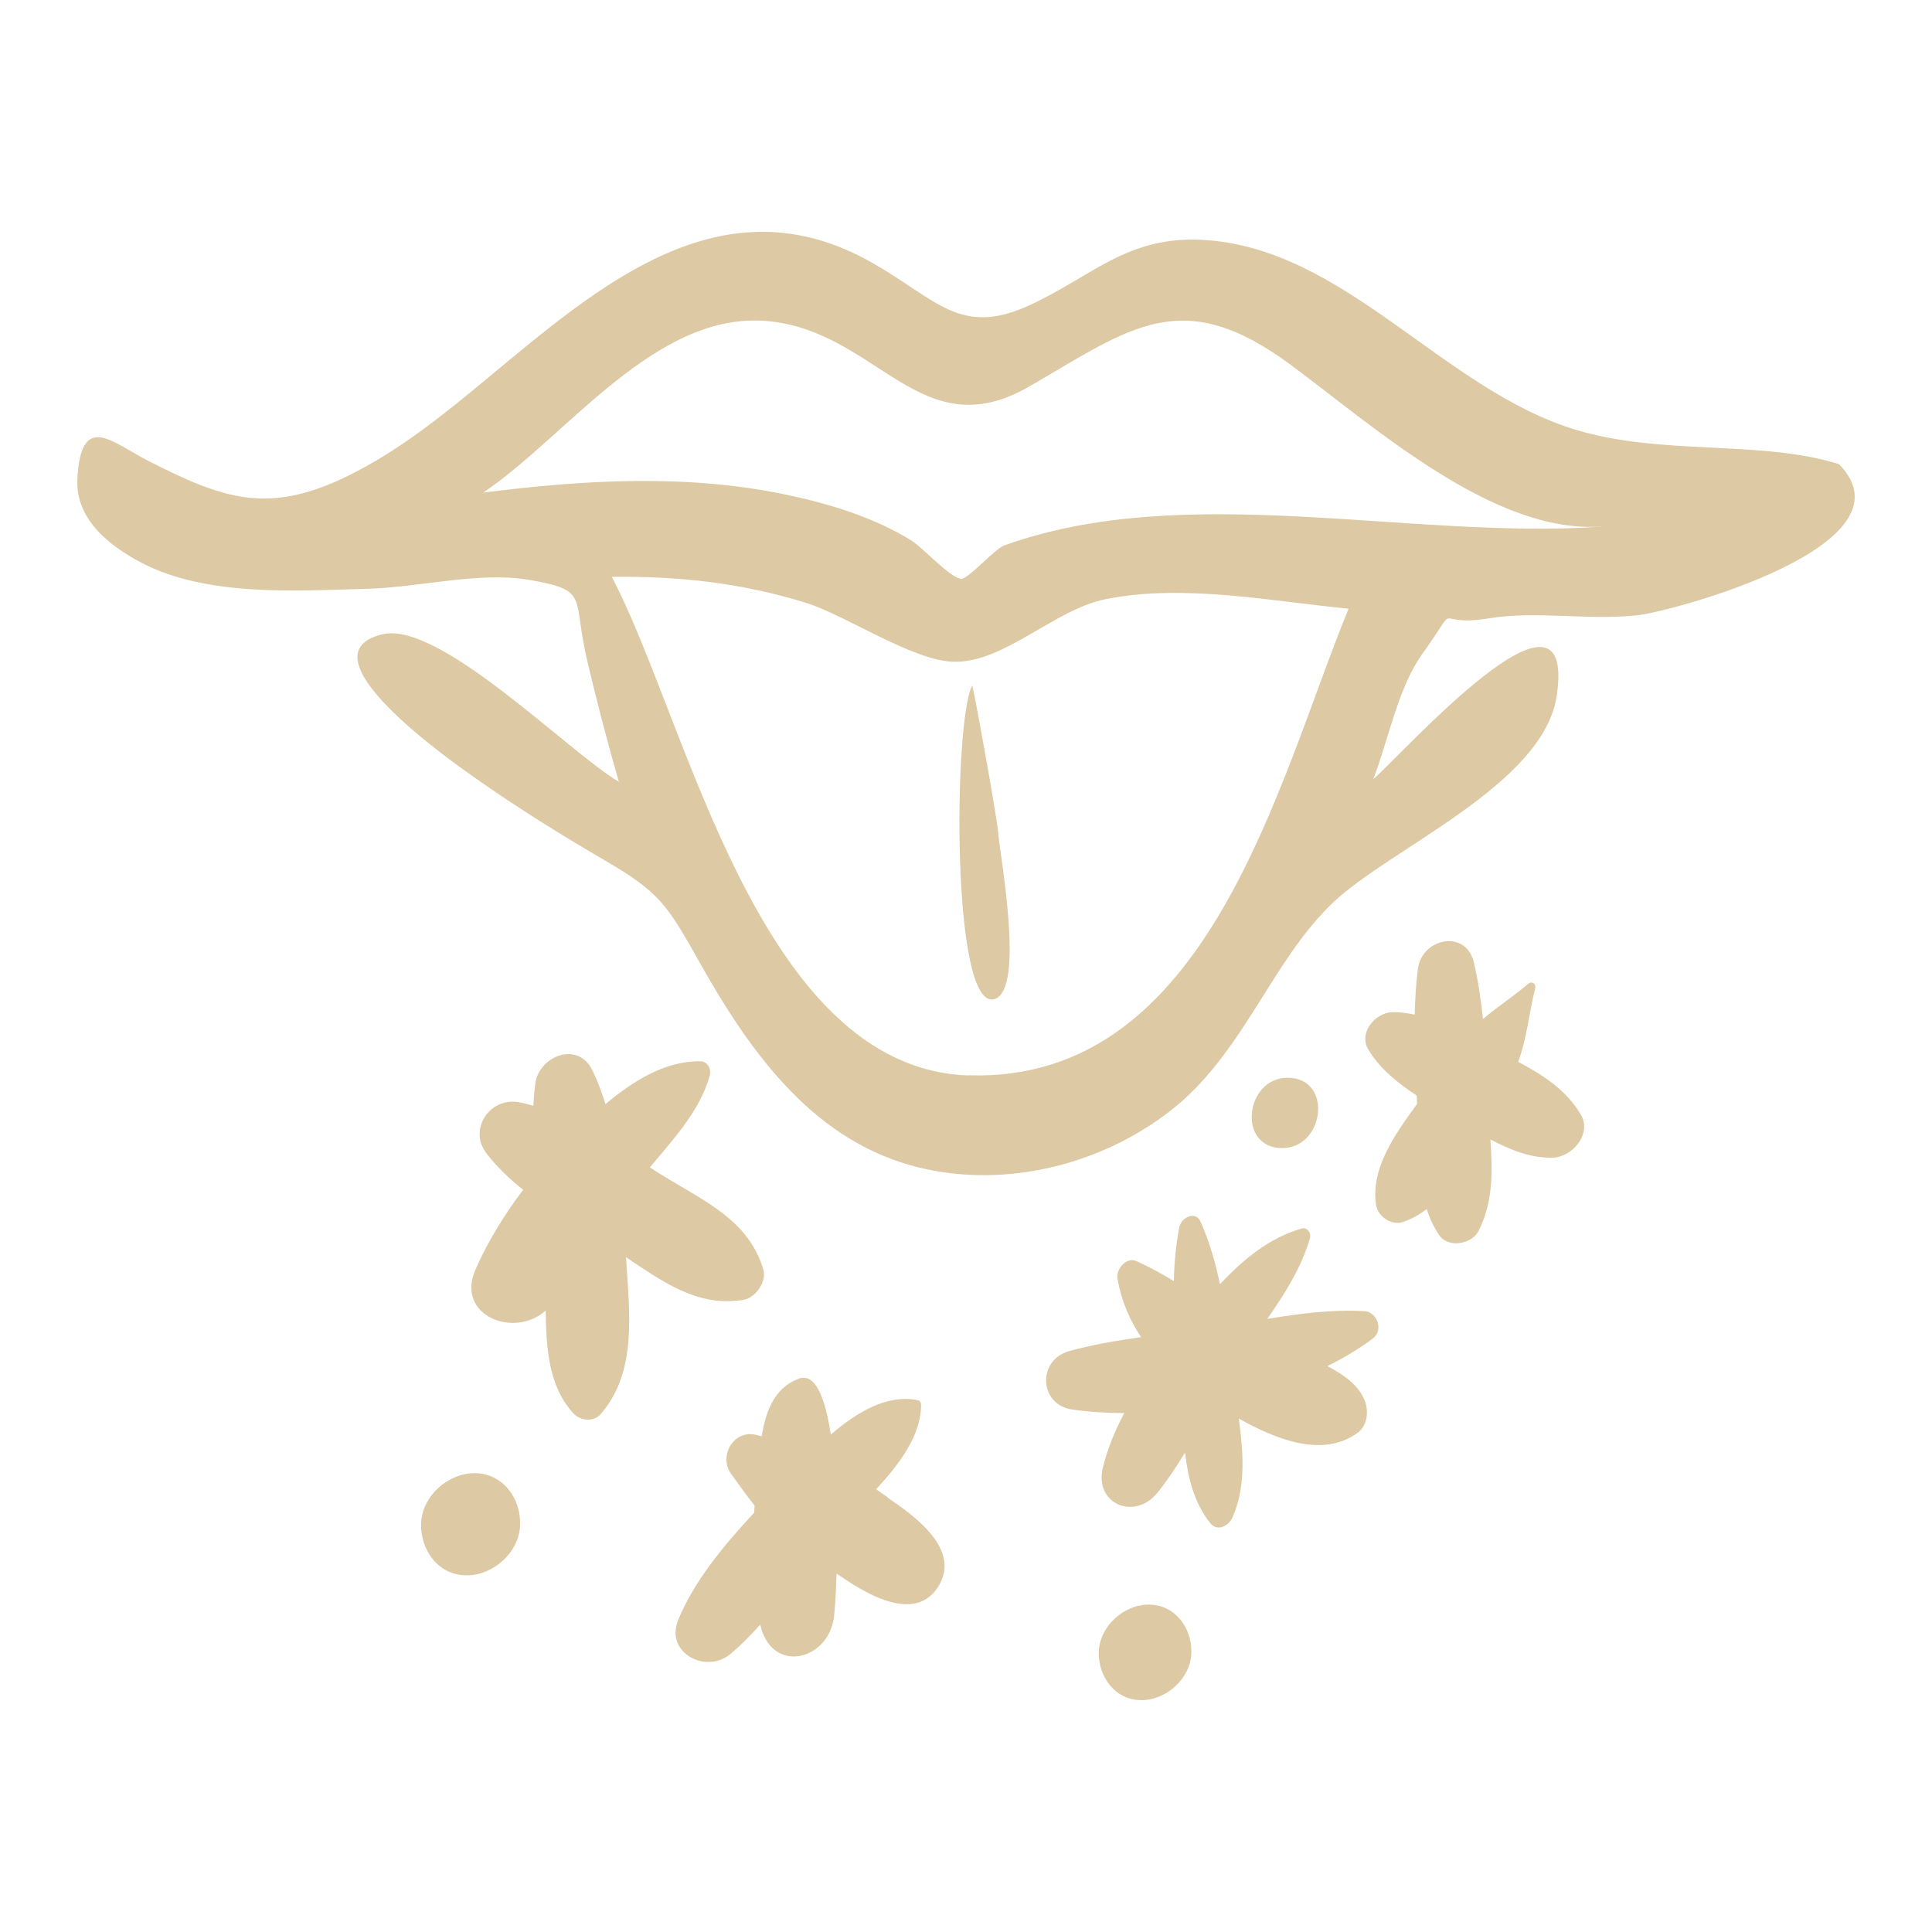
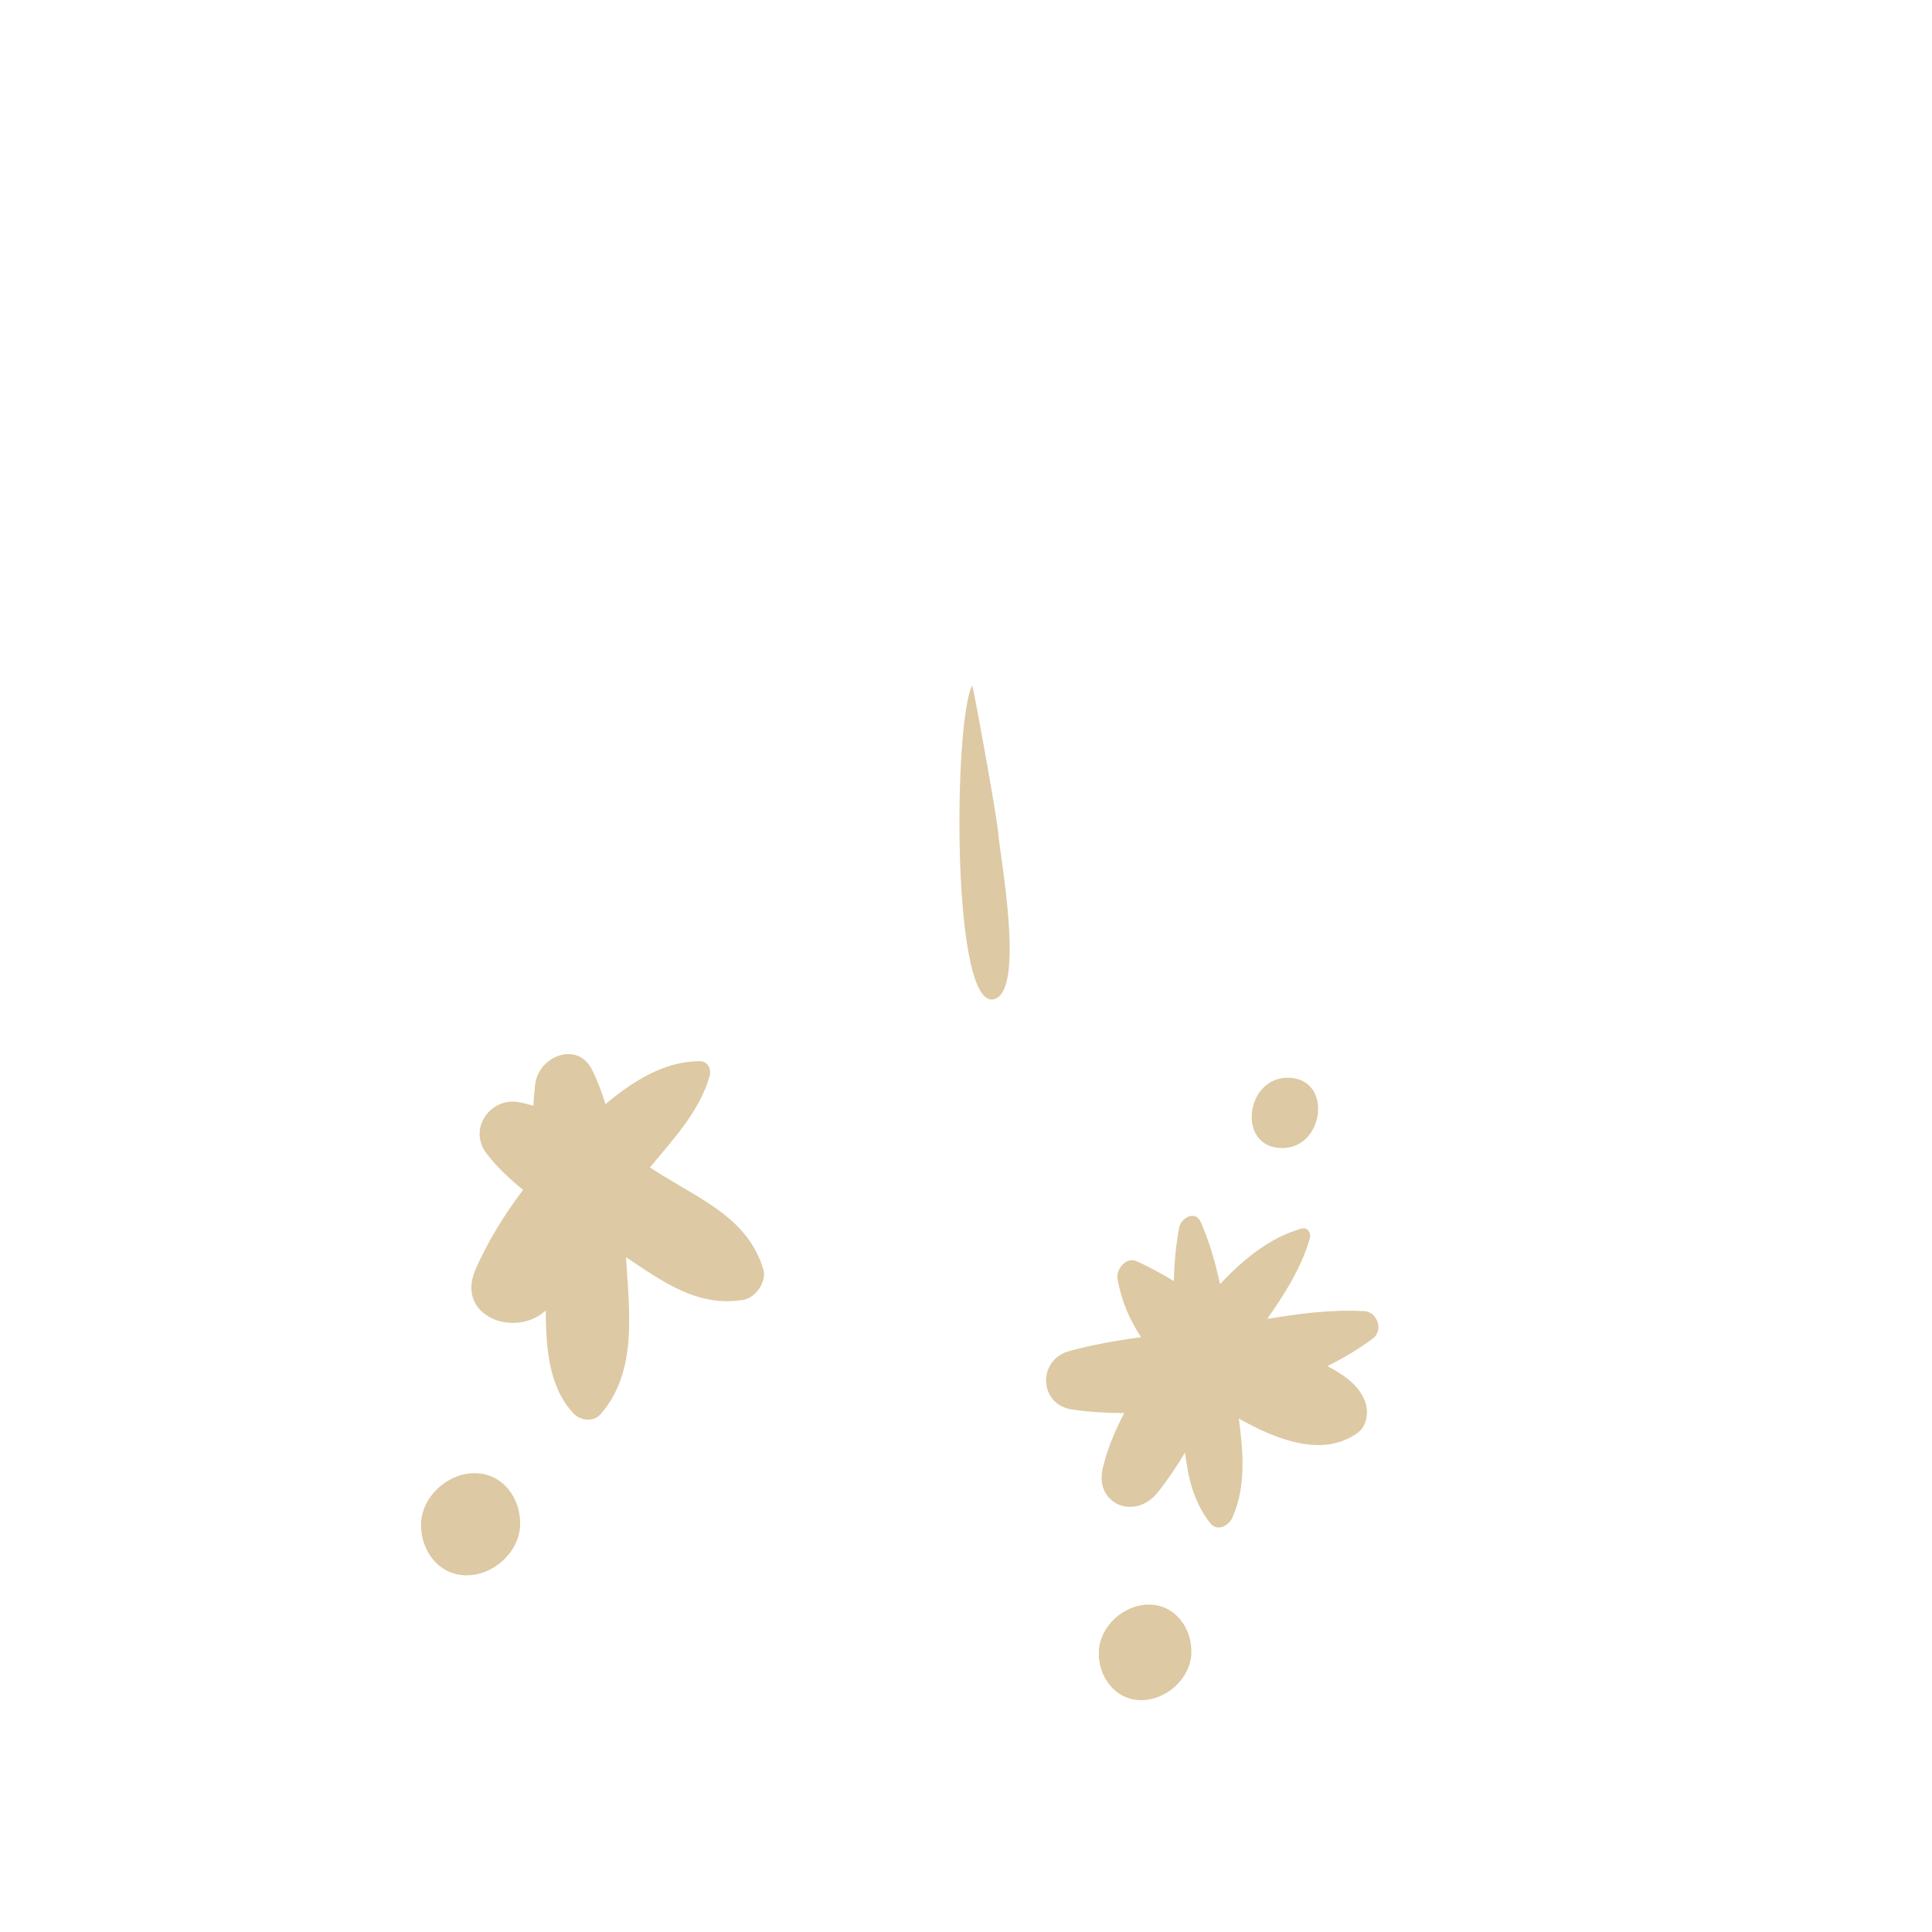
<svg xmlns="http://www.w3.org/2000/svg" width="50" height="50" viewBox="0 0 50 50" fill="none">
  <path d="M19.753 32.849C19.374 31.583 18.243 31.093 17.172 30.436C17.057 30.365 16.938 30.291 16.819 30.213C17.425 29.481 18.109 28.757 18.366 27.844C18.414 27.669 18.318 27.465 18.117 27.465C17.206 27.457 16.384 27.977 15.67 28.575C15.573 28.267 15.465 27.97 15.324 27.688C14.948 26.93 13.94 27.331 13.851 28.055C13.829 28.241 13.814 28.427 13.803 28.616C13.68 28.583 13.561 28.549 13.438 28.527C12.694 28.382 12.111 29.21 12.583 29.841C12.851 30.194 13.182 30.506 13.539 30.792C13.044 31.445 12.613 32.151 12.304 32.86C11.783 34.063 13.327 34.646 14.123 33.915C14.134 34.888 14.197 35.89 14.844 36.581C15.019 36.767 15.361 36.811 15.543 36.599C16.51 35.489 16.283 33.941 16.201 32.537C17.146 33.165 18.053 33.837 19.24 33.64C19.556 33.588 19.85 33.165 19.753 32.849Z" fill="#DDC9A3" />
  <path d="M35.299 33.933C34.462 33.885 33.626 33.996 32.796 34.134C33.254 33.477 33.685 32.797 33.901 32.043C33.938 31.91 33.838 31.754 33.685 31.795C32.856 32.029 32.171 32.597 31.573 33.235C31.457 32.682 31.301 32.14 31.074 31.624C30.94 31.316 30.569 31.512 30.52 31.761C30.431 32.222 30.39 32.686 30.379 33.154C30.07 32.968 29.754 32.793 29.412 32.638C29.14 32.519 28.876 32.856 28.921 33.098C29.025 33.681 29.241 34.171 29.531 34.605C28.899 34.695 28.274 34.799 27.671 34.966C26.838 35.196 26.887 36.351 27.742 36.477C28.17 36.54 28.627 36.57 29.096 36.57C28.85 37.034 28.657 37.509 28.542 37.981C28.311 38.924 29.367 39.362 29.955 38.631C30.215 38.307 30.45 37.955 30.669 37.591C30.747 38.256 30.903 38.894 31.323 39.422C31.502 39.648 31.799 39.488 31.892 39.28C32.249 38.486 32.179 37.587 32.06 36.711C33.034 37.26 34.243 37.739 35.143 37.075C35.388 36.893 35.426 36.518 35.322 36.254C35.169 35.861 34.793 35.582 34.351 35.355C34.779 35.144 35.173 34.906 35.526 34.643C35.816 34.427 35.645 33.952 35.303 33.93L35.299 33.933Z" fill="#DDC9A3" />
-   <path d="M40.911 28.846C40.536 28.204 39.929 27.822 39.29 27.48C39.52 26.867 39.572 26.203 39.732 25.571C39.758 25.464 39.647 25.382 39.557 25.456C39.178 25.779 38.758 26.05 38.379 26.373C38.327 25.876 38.256 25.386 38.144 24.91C37.94 24.038 36.794 24.275 36.694 25.081C36.645 25.467 36.623 25.861 36.612 26.258C36.415 26.217 36.221 26.191 36.032 26.195C35.597 26.206 35.154 26.722 35.407 27.153C35.693 27.643 36.166 28.026 36.664 28.352C36.668 28.423 36.672 28.494 36.675 28.568C36.11 29.348 35.481 30.213 35.608 31.167C35.649 31.475 36.006 31.728 36.314 31.624C36.541 31.546 36.742 31.431 36.921 31.29C36.999 31.527 37.103 31.758 37.252 31.973C37.486 32.307 38.089 32.199 38.263 31.861C38.646 31.111 38.628 30.309 38.572 29.489C39.081 29.76 39.617 29.975 40.186 29.96C40.692 29.945 41.205 29.348 40.911 28.846Z" fill="#DDC9A3" />
-   <path d="M22.967 38.746C22.87 38.679 22.77 38.612 22.673 38.541C23.271 37.899 23.84 37.149 23.837 36.351C23.837 36.306 23.814 36.251 23.762 36.239C22.97 36.069 22.174 36.548 21.501 37.127C21.356 36.176 21.103 35.515 20.665 35.682C20.032 35.924 19.817 36.533 19.712 37.171C19.668 37.16 19.623 37.149 19.578 37.138C18.991 36.982 18.585 37.684 18.924 38.148C19.143 38.449 19.326 38.712 19.53 38.965C19.526 39.024 19.523 39.087 19.515 39.151C18.727 39.997 17.957 40.929 17.552 41.924C17.202 42.778 18.277 43.335 18.905 42.804C19.177 42.574 19.433 42.318 19.675 42.043C19.686 42.084 19.694 42.125 19.705 42.162C20.047 43.28 21.36 42.971 21.568 41.943C21.598 41.794 21.631 41.33 21.65 40.725C21.657 40.729 21.665 40.736 21.672 40.74C22.334 41.193 23.651 42.043 24.276 41.07C24.901 40.094 23.647 39.221 22.963 38.753L22.967 38.746Z" fill="#DDC9A3" />
  <path d="M12.282 38.126C11.59 38.126 10.921 38.72 10.898 39.429C10.876 40.112 11.341 40.77 12.077 40.77C12.769 40.77 13.438 40.175 13.461 39.466C13.483 38.783 13.018 38.126 12.282 38.126Z" fill="#DDC9A3" />
  <path d="M29.732 41.527C29.084 41.527 28.46 42.084 28.437 42.745C28.415 43.384 28.854 44 29.538 44C30.185 44 30.81 43.443 30.832 42.782C30.855 42.143 30.416 41.527 29.732 41.527Z" fill="#DDC9A3" />
  <path d="M33.324 27.892C32.22 27.892 32.008 29.712 33.183 29.712C34.287 29.712 34.499 27.892 33.324 27.892Z" fill="#DDC9A3" />
-   <path d="M47.587 12.011C45.571 11.376 43.001 11.803 40.759 11.116C37.315 10.061 34.79 6.4 31.115 6.207C29.163 6.107 28.263 7.154 26.652 7.896C24.849 8.728 24.253 7.755 22.565 6.797C18.697 4.599 15.506 7.391 12.601 9.801C11.478 10.733 10.333 11.662 9.013 12.311C6.949 13.329 5.788 12.917 3.869 11.944C2.913 11.461 2.095 10.614 2.002 12.4C1.95 13.444 2.843 14.134 3.657 14.562C5.349 15.449 7.674 15.289 9.522 15.237C10.868 15.2 12.419 14.781 13.721 15.011C15.272 15.286 14.8 15.43 15.205 17.135C15.45 18.167 15.722 19.214 16.016 20.232C14.74 19.489 11.385 16.069 9.905 16.414C7.752 16.919 11.538 19.6 12.282 20.124C13.39 20.904 14.495 21.591 15.659 22.27C17.064 23.091 17.258 23.399 18.095 24.888C19.352 27.127 20.94 29.407 23.539 30.15C25.83 30.803 28.396 30.205 30.263 28.768C32.182 27.291 32.885 24.884 34.511 23.347C35.995 21.943 39.955 20.306 40.29 17.996C40.803 14.45 36.314 19.493 35.541 20.165C35.916 19.199 36.184 17.792 36.802 16.934C37.865 15.449 36.984 16.255 38.531 16.002C39.769 15.802 41.123 16.062 42.391 15.921C43.288 15.82 49.655 14.112 47.591 12.011H47.587ZM25.075 27.833C19.612 27.662 17.793 18.639 15.833 14.929C17.567 14.907 19.199 15.085 20.858 15.601C21.922 15.935 23.643 17.12 24.711 17.127C26.016 17.135 27.285 15.772 28.62 15.505C30.624 15.104 32.9 15.557 34.901 15.754C33.06 20.239 31.286 28.022 25.075 27.829C31.13 28.018 21.91 27.729 25.075 27.829V27.833ZM41.432 13.63C36.493 13.975 30.691 12.423 25.99 14.116C25.737 14.209 25.053 14.996 24.871 14.981C24.592 14.955 23.863 14.157 23.584 13.986C22.628 13.399 21.52 13.054 20.43 12.82C17.819 12.256 15.13 12.415 12.505 12.749C14.688 11.279 16.983 8.026 19.891 8.312C22.729 8.591 23.833 11.628 26.645 9.998C29.278 8.472 30.594 7.35 33.428 9.46C35.597 11.071 38.669 13.819 41.432 13.626C41.45 13.626 39.055 13.793 41.432 13.626V13.63Z" fill="#DDC9A3" />
  <path d="M25.834 21.561C25.804 21.149 25.179 17.71 25.161 17.744C24.677 18.616 24.61 26.229 25.745 25.853C26.529 25.593 25.882 22.163 25.834 21.561C25.737 20.295 25.934 22.879 25.834 21.561Z" fill="#DDC9A3" />
</svg>